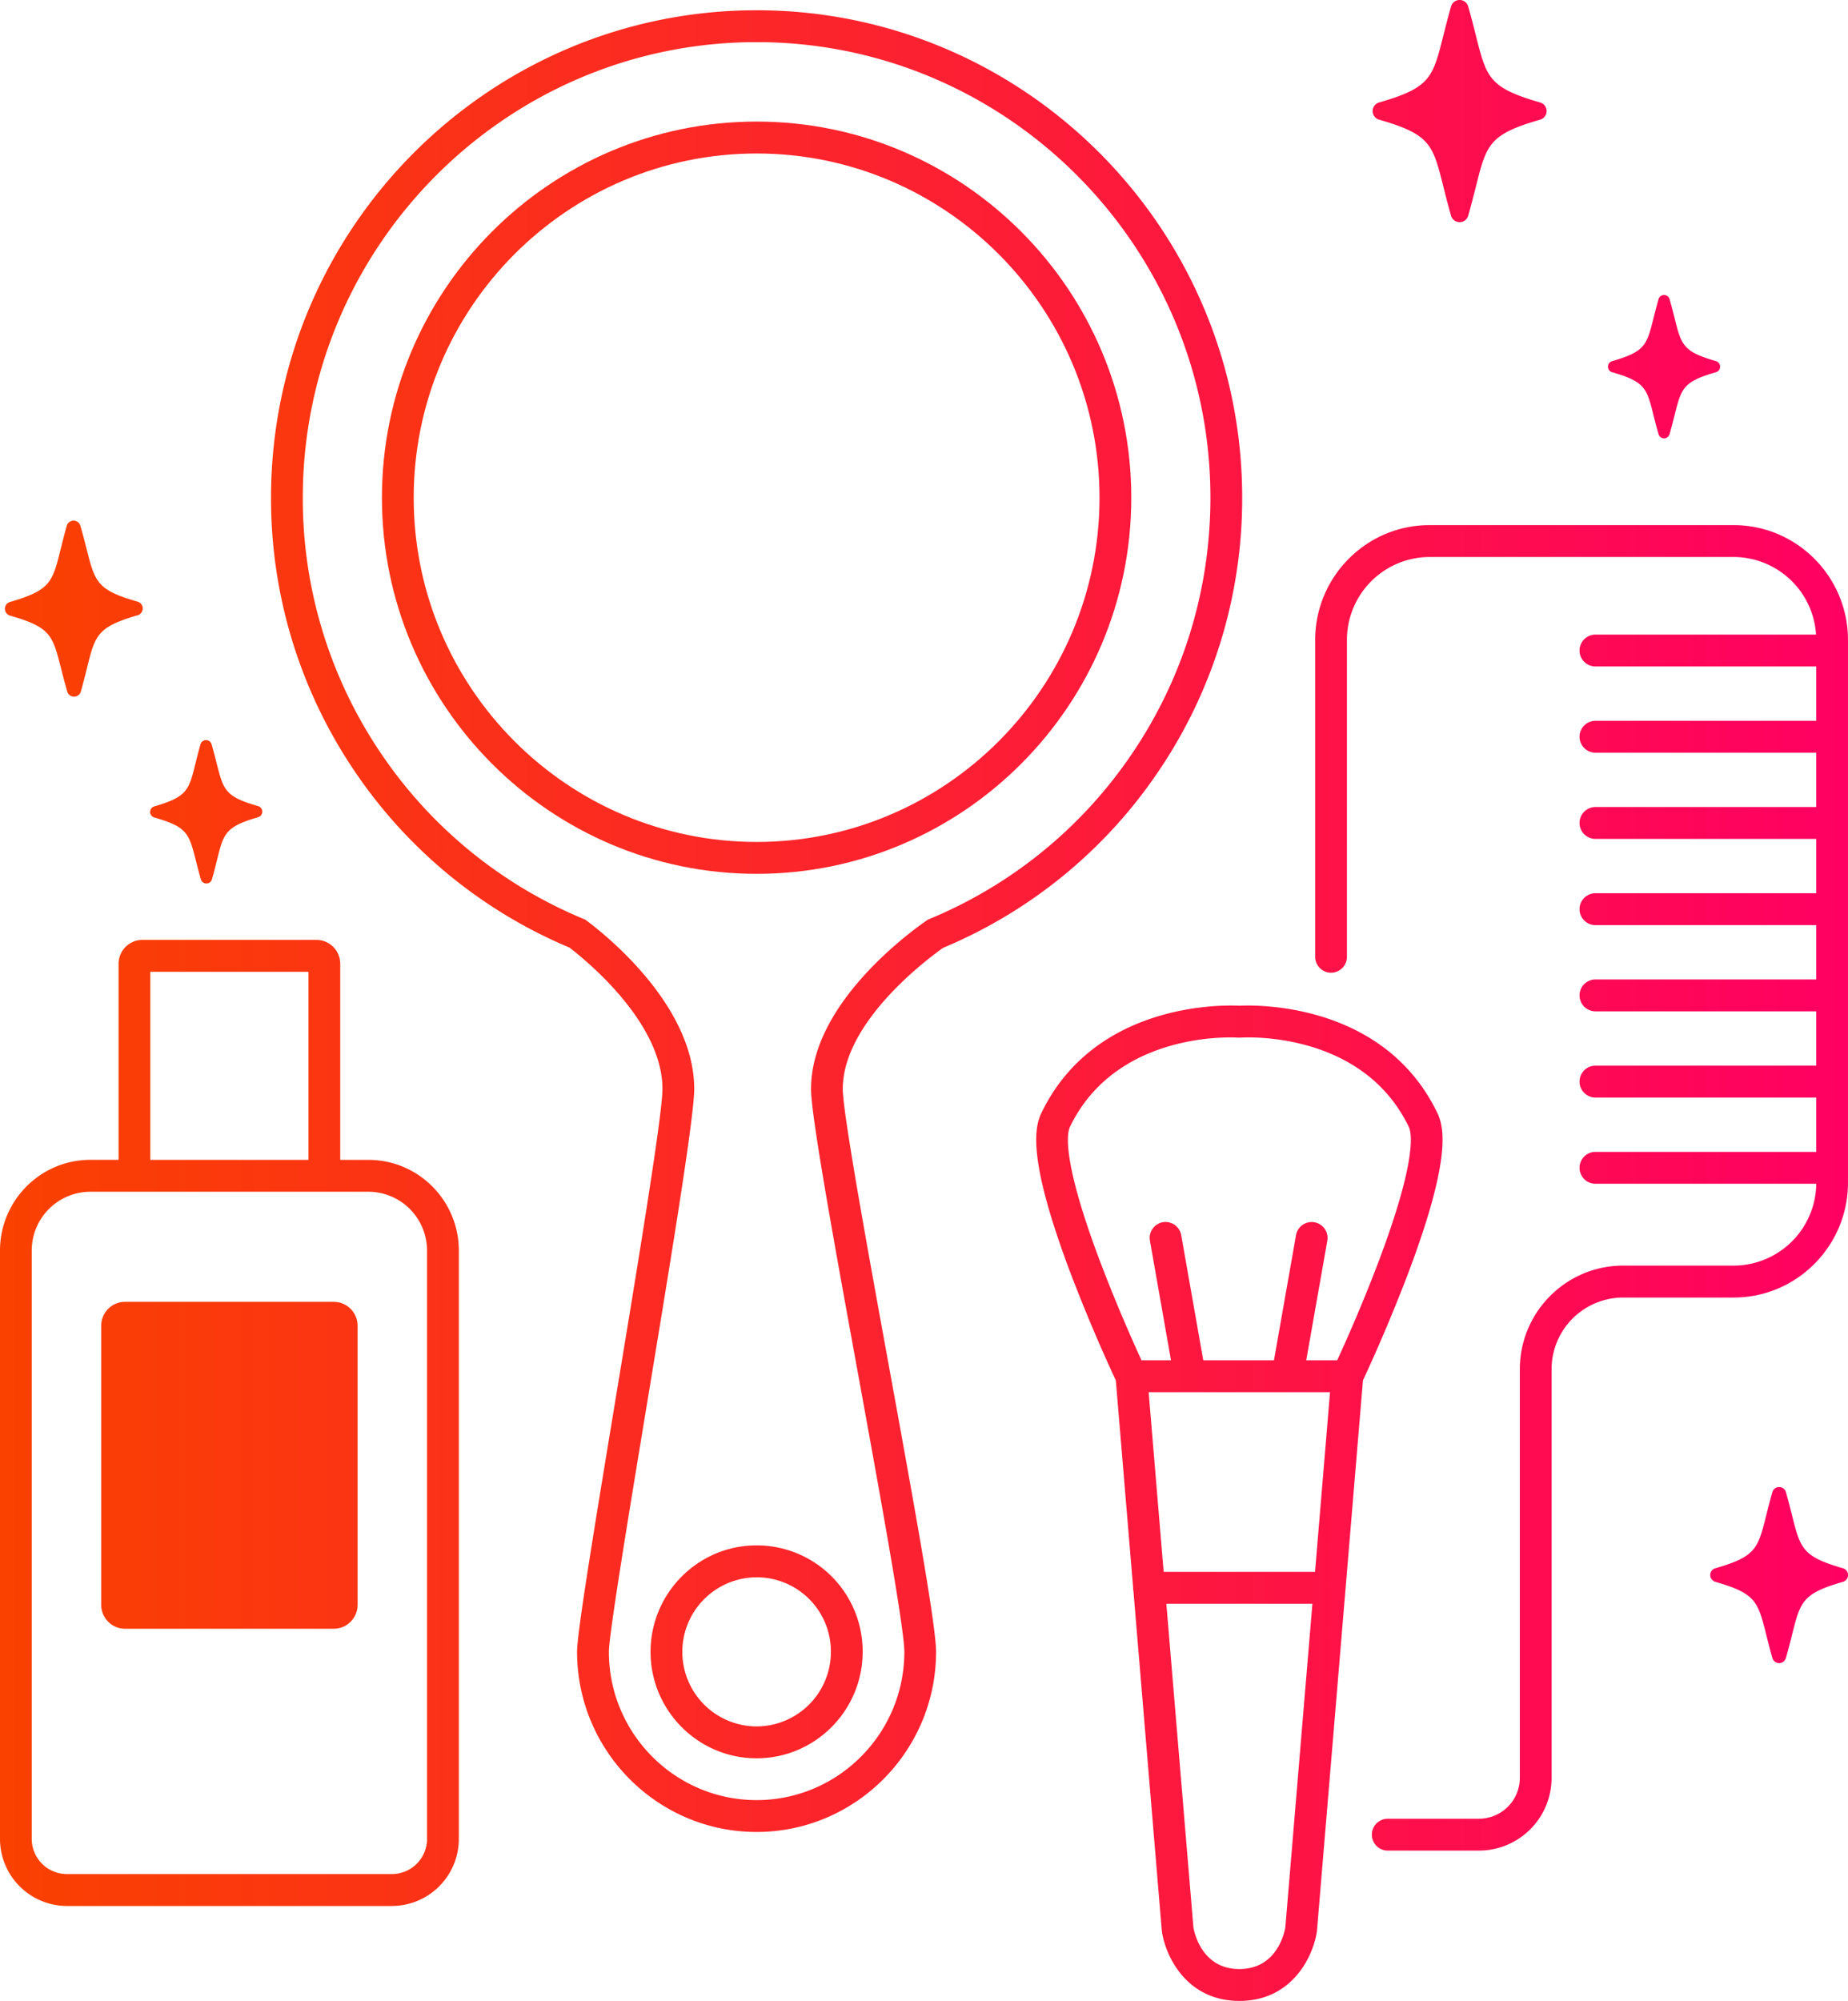
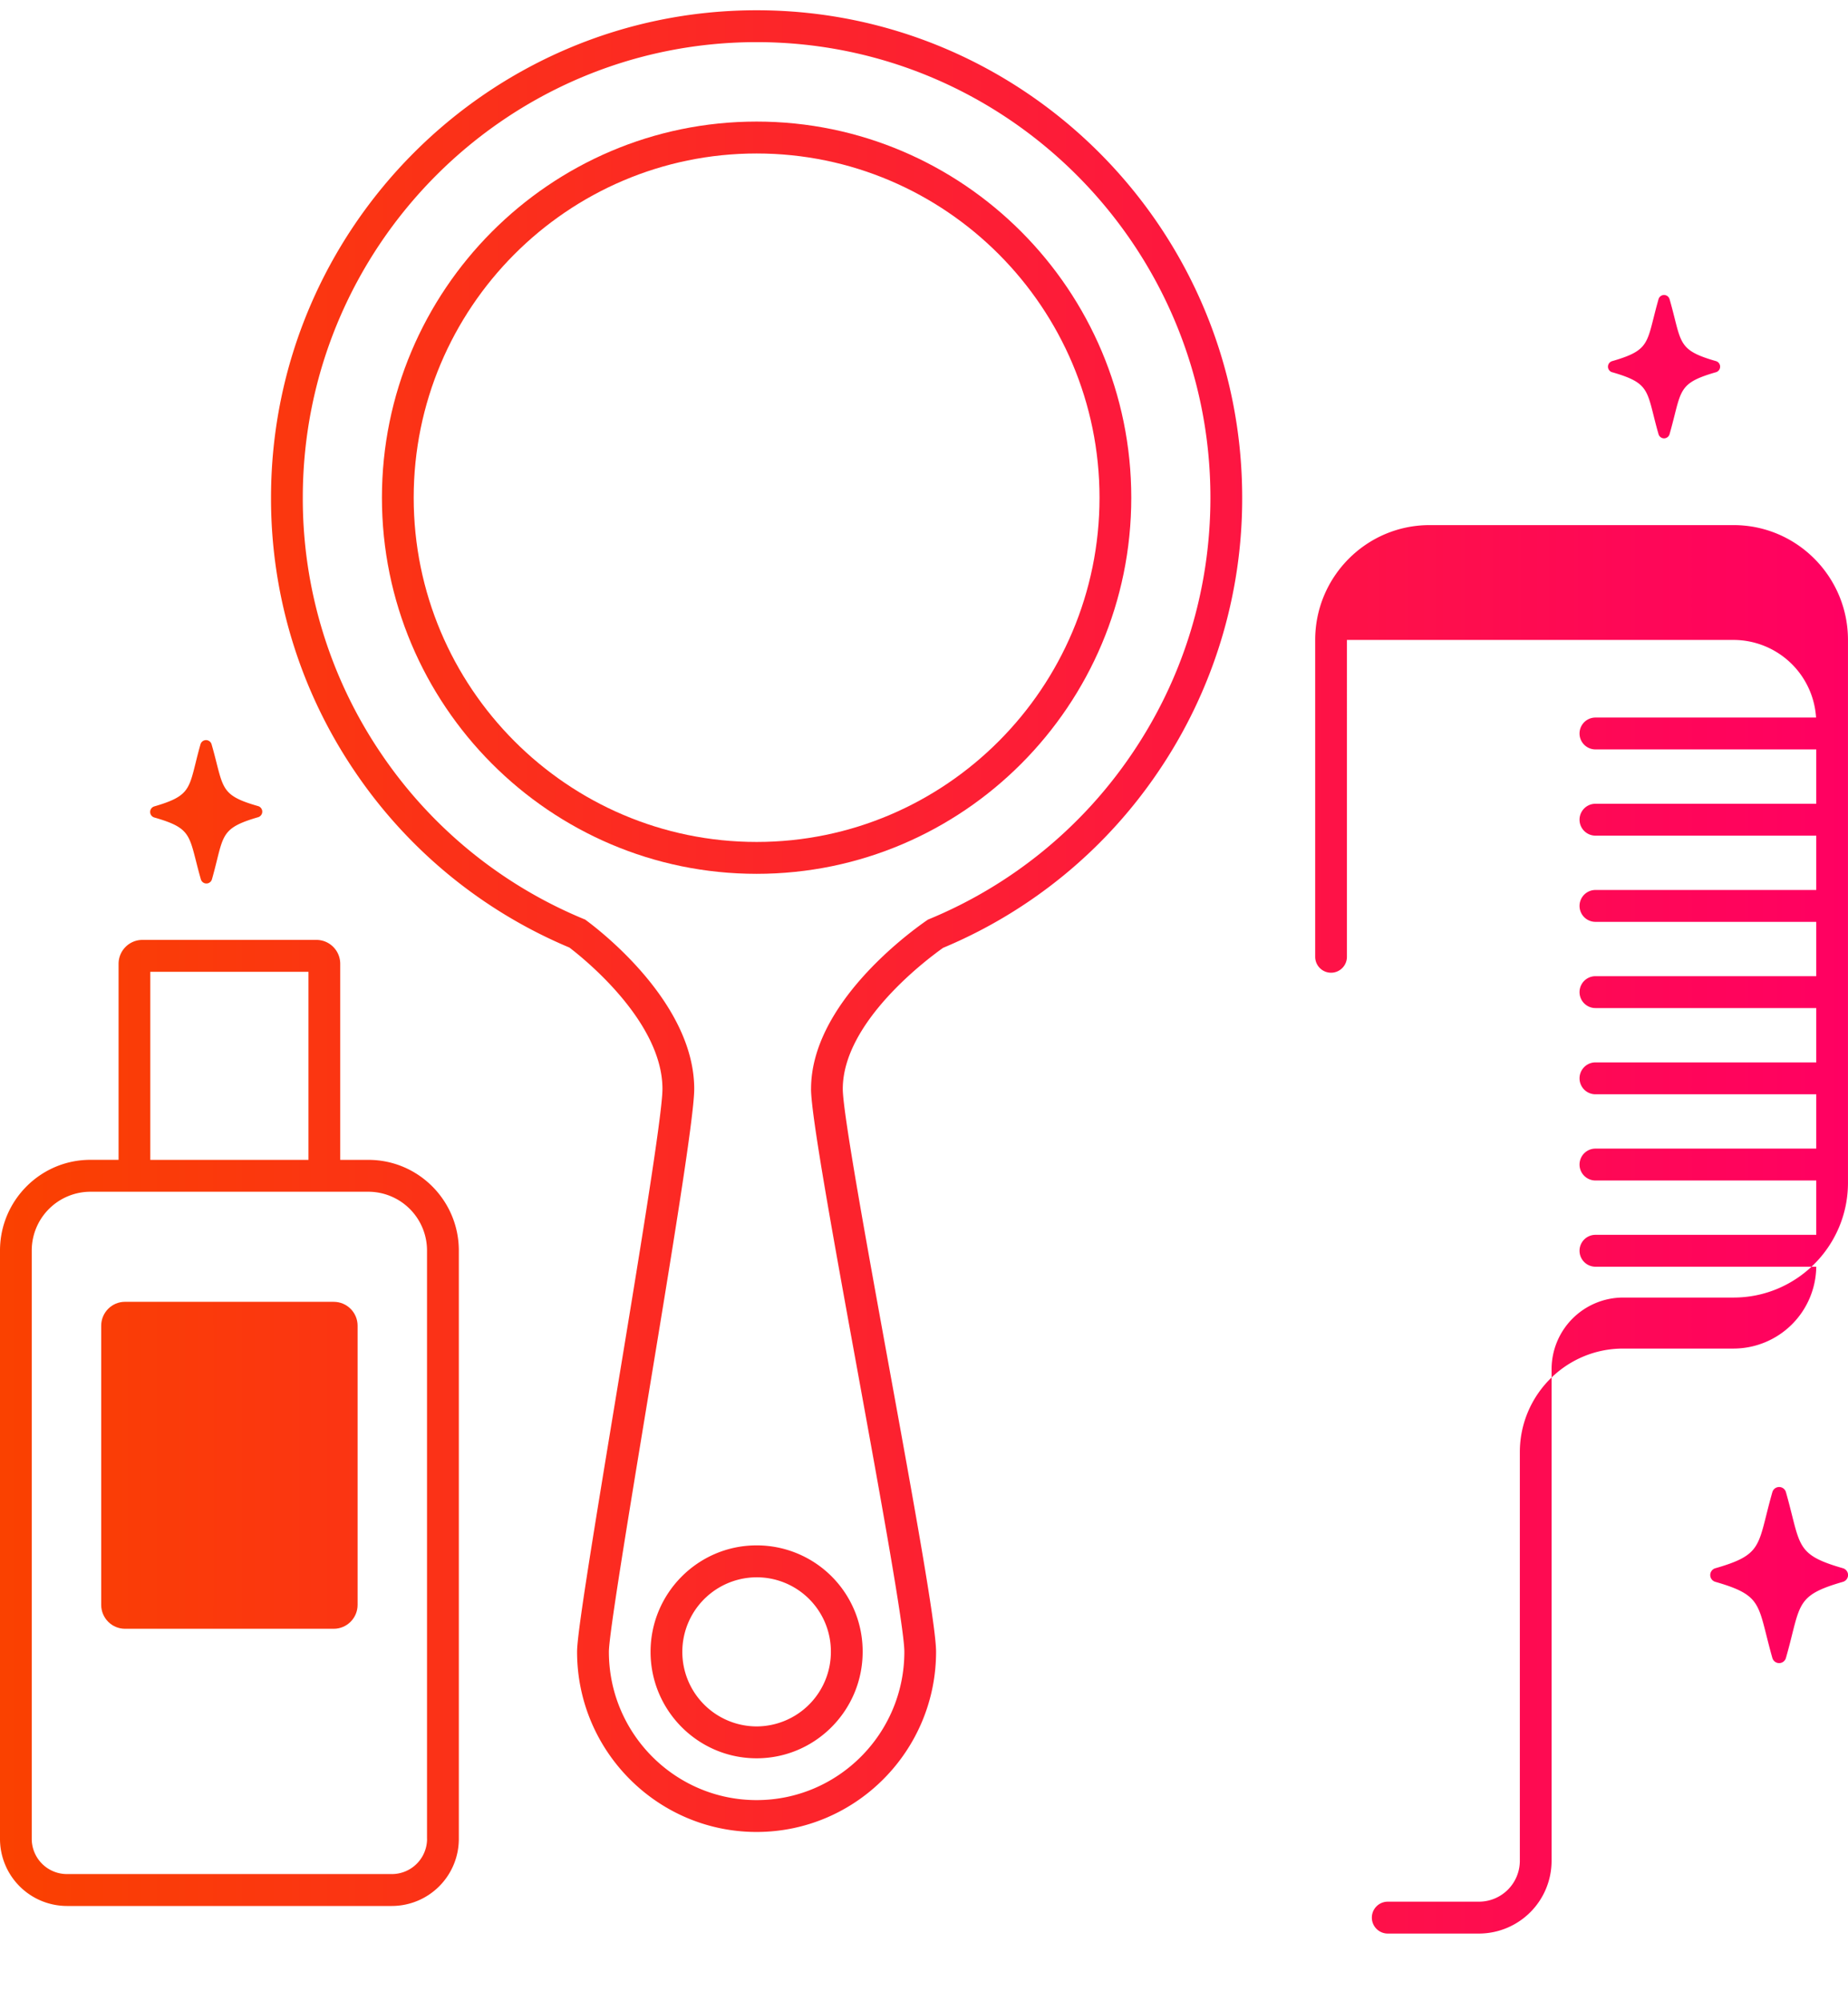
<svg xmlns="http://www.w3.org/2000/svg" width="85" height="92" fill="none">
  <path d="M52.034 22.884c0-9.535-7.73-17.294-17.233-17.294-9.504 0-17.234 7.758-17.234 17.294 0 9.537 7.73 17.294 17.234 17.294 9.503 0 17.233-7.757 17.233-17.294zM34.801 38.712c-8.697 0-15.773-7.1-15.773-15.828 0-8.727 7.076-15.827 15.773-15.827 8.696 0 15.772 7.1 15.772 15.827s-7.076 15.828-15.772 15.828z" fill="url(#paint0_linear_392_78)" />
  <path d="M43.385 43.578a22.339 22.339 0 009.88-8.083 22.345 22.345 0 003.87-12.612C57.135 10.526 47.116.472 34.802.472c-12.314 0-22.336 10.055-22.336 22.412a22.34 22.34 0 003.866 12.605 22.336 22.336 0 009.857 8.078c.683.52 4.281 3.41 4.281 6.502 0 1.198-1.142 8.12-2.151 14.228-1.104 6.69-1.776 10.811-1.776 11.65 0 4.568 3.704 8.285 8.256 8.285s8.256-3.717 8.256-8.285c0-1.23-1.048-6.984-2.158-13.076-1-5.487-2.133-11.706-2.133-12.802 0-3.088 3.919-5.997 4.62-6.492l.001.001zm-6.081 6.492c0 1.23 1.047 6.98 2.157 13.066 1 5.491 2.135 11.715 2.135 12.813 0 3.76-3.049 6.818-6.795 6.818-3.747 0-6.795-3.059-6.795-6.818 0-.78.892-6.184 1.754-11.411 1.067-6.465 2.171-13.15 2.171-14.468 0-3.858-4.116-7.119-4.942-7.733l-.072-.054-.084-.035a20.885 20.885 0 01-9.294-7.585 20.88 20.88 0 01-3.612-11.78c0-11.55 9.364-20.946 20.874-20.946 11.509 0 20.873 9.397 20.873 20.946 0 4.23-1.251 8.306-3.617 11.786a20.881 20.881 0 01-9.303 7.584l-.072.03-.065.044c-.886.615-5.312 3.879-5.312 7.74l-.001.003z" fill="url(#paint1_linear_392_78)" />
  <path d="M34.8 71.055c-2.688 0-4.877 2.195-4.877 4.895 0 2.7 2.188 4.895 4.878 4.895s4.877-2.195 4.877-4.895a4.871 4.871 0 00-4.876-4.895H34.8zm3.417 4.895a3.427 3.427 0 01-3.416 3.429 3.427 3.427 0 01-3.417-3.429 3.427 3.427 0 013.767-3.41 3.412 3.412 0 013.066 3.41z" fill="url(#paint2_linear_392_78)" />
  <path d="M15.649 53.328v-9.013c0-.606-.491-1.099-1.095-1.099H6.549c-.604 0-1.095.493-1.095 1.1v9.012H4.156C1.864 53.328 0 55.2 0 57.5v27.047a3.085 3.085 0 003.077 3.088h14.95a3.085 3.085 0 003.077-3.088V57.5c0-2.3-1.864-4.17-4.157-4.17H15.65zm-8.736-8.646h7.275v8.647H6.913v-8.647zm12.73 39.864a1.62 1.62 0 01-1.616 1.622H3.075a1.62 1.62 0 01-1.615-1.622V57.5a2.703 2.703 0 012.695-2.705h12.791a2.703 2.703 0 012.695 2.705v27.047h.002z" fill="url(#paint3_linear_392_78)" />
  <path d="M15.352 59.856H5.75c-.604 0-1.095.493-1.095 1.099V73.79c0 .606.49 1.099 1.095 1.099h9.602c.605 0 1.096-.493 1.096-1.1V60.956c0-.606-.491-1.099-1.096-1.099z" fill="url(#paint4_linear_392_78)" />
-   <path d="M84.999 29.424c0-2.912-2.36-5.28-5.26-5.28H65.753c-2.901 0-5.26 2.37-5.26 5.28v14.568c0 .405.327.733.73.733.403 0 .73-.328.73-.733V29.424a3.812 3.812 0 013.801-3.814H79.74a3.81 3.81 0 013.791 3.568H73.385a.732.732 0 000 1.466H83.54v2.498H73.385a.732.732 0 000 1.466H83.54v2.498H73.385a.732.732 0 000 1.466H83.54v2.498H73.385a.732.732 0 000 1.466H83.54v2.498H73.385a.732.732 0 000 1.466H83.54v2.498H73.385a.732.732 0 000 1.466H83.54v2.498H73.385a.732.732 0 000 1.466H83.54a3.81 3.81 0 01-3.8 3.764h-5.086c-2.618 0-4.748 2.137-4.748 4.764v18.785a1.881 1.881 0 01-1.876 1.882h-4.198a.732.732 0 000 1.466h4.198a3.345 3.345 0 003.336-3.347V62.958a3.296 3.296 0 013.287-3.298h5.086c2.902 0 5.26-2.37 5.26-5.28V29.425z" fill="url(#paint5_linear_392_78)" />
-   <path d="M64.796 58.474c1.899-5.048 1.663-6.58 1.32-7.292-2.476-5.148-8.454-4.974-9.11-4.939-.66-.035-6.634-.208-9.11 4.939-.343.712-.579 2.243 1.32 7.292a76.161 76.161 0 002.107 4.996l.795 9.514v.02c0 .052.005.102.015.15l1.305 15.614c0 .015.003.03.006.045.16 1.103 1.113 3.187 3.563 3.187s3.402-2.084 3.563-3.187a.535.535 0 00.005-.045L62.69 63.47a76.49 76.49 0 002.107-4.996h-.001zm-4.31 13.799h-6.963l-.69-8.262h8.343l-.69 8.262zM49.21 51.819c2.132-4.432 7.516-4.125 7.746-4.11h.099c.228-.015 5.613-.322 7.746 4.11.123.256.389 1.455-1.369 6.129a73.828 73.828 0 01-1.926 4.596h-1.425l.97-5.497a.73.73 0 10-1.44-.255l-1.014 5.752h-3.252l-1.014-5.752a.733.733 0 00-.846-.595.735.735 0 00-.593.85l.969 5.497h-1.357a75.007 75.007 0 01-1.926-4.596c-1.757-4.673-1.492-5.873-1.368-6.129zm9.91 36.799c-.047.275-.403 1.917-2.114 1.917-1.711 0-2.07-1.653-2.114-1.916l-1.245-14.88h6.718L59.12 88.618z" fill="url(#paint6_linear_392_78)" />
+   <path d="M84.999 29.424c0-2.912-2.36-5.28-5.26-5.28H65.753c-2.901 0-5.26 2.37-5.26 5.28v14.568c0 .405.327.733.73.733.403 0 .73-.328.73-.733V29.424H79.74a3.81 3.81 0 013.791 3.568H73.385a.732.732 0 000 1.466H83.54v2.498H73.385a.732.732 0 000 1.466H83.54v2.498H73.385a.732.732 0 000 1.466H83.54v2.498H73.385a.732.732 0 000 1.466H83.54v2.498H73.385a.732.732 0 000 1.466H83.54v2.498H73.385a.732.732 0 000 1.466H83.54v2.498H73.385a.732.732 0 000 1.466H83.54a3.81 3.81 0 01-3.8 3.764h-5.086c-2.618 0-4.748 2.137-4.748 4.764v18.785a1.881 1.881 0 01-1.876 1.882h-4.198a.732.732 0 000 1.466h4.198a3.345 3.345 0 003.336-3.347V62.958a3.296 3.296 0 013.287-3.298h5.086c2.902 0 5.26-2.37 5.26-5.28V29.425z" fill="url(#paint5_linear_392_78)" />
  <path d="M84.766 72.106c-1.862-.536-1.954-.901-2.339-2.43-.079-.31-.166-.664-.282-1.068a.324.324 0 00-.624 0c-.116.404-.204.756-.282 1.067-.384 1.531-.475 1.895-2.338 2.431a.325.325 0 000 .626c1.862.537 1.953.901 2.338 2.43.079.31.166.664.282 1.069a.324.324 0 00.624 0c.116-.405.205-.757.282-1.068.384-1.531.475-1.894 2.338-2.431a.325.325 0 000-.626z" fill="url(#paint7_linear_392_78)" />
-   <path d="M63.436 5.503c2.349.677 2.464 1.136 2.95 3.066.097.392.21.837.356 1.348a.41.41 0 00.789 0c.145-.511.257-.955.357-1.348.485-1.93.6-2.389 2.949-3.066a.411.411 0 000-.792c-2.349-.677-2.464-1.136-2.95-3.066a38.56 38.56 0 00-.356-1.348.41.41 0 00-.789 0c-.145.511-.257.955-.357 1.348-.485 1.93-.6 2.389-2.949 3.066a.411.411 0 000 .792z" fill="url(#paint8_linear_392_78)" />
  <path d="M74.15 17.114c1.517.437 1.592.733 1.905 1.98.063.253.135.54.23.868a.265.265 0 00.254.193.265.265 0 00.254-.193c.094-.33.166-.616.23-.869.314-1.246.388-1.542 1.905-1.979a.266.266 0 000-.51c-1.517-.436-1.591-.732-1.904-1.979-.064-.253-.136-.54-.231-.869a.265.265 0 00-.254-.192.265.265 0 00-.254.192c-.094.33-.166.617-.23.87-.313 1.246-.388 1.542-1.905 1.979a.266.266 0 000 .51z" fill="url(#paint9_linear_392_78)" />
-   <path d="M.463 28.307c1.863.531 1.955.894 2.344 2.424.079.31.17.662.286 1.066a.325.325 0 00.625 0c.115-.405.203-.758.28-1.069.38-1.532.47-1.895 2.33-2.438a.326.326 0 000-.627c-1.864-.532-1.957-.895-2.346-2.424-.078-.31-.168-.662-.286-1.067a.325.325 0 00-.624.001c-.115.405-.203.758-.28 1.068-.38 1.532-.47 1.896-2.33 2.437a.326.326 0 000 .627v.002z" fill="url(#paint10_linear_392_78)" />
  <path d="M7.098 37.588c1.517.434 1.592.73 1.91 1.975.064.253.136.539.231.868a.265.265 0 00.509 0c.094-.33.165-.617.228-.87.31-1.249.383-1.545 1.898-1.987a.266.266 0 00-.002-.51c-1.517-.434-1.592-.73-1.909-1.975-.064-.253-.136-.539-.232-.869a.265.265 0 00-.509.002c-.094.33-.165.616-.228.87-.309 1.248-.384 1.544-1.898 1.986a.266.266 0 00.002.51z" fill="url(#paint11_linear_392_78)" />
  <defs>
    <linearGradient id="paint0_linear_392_78" x1="0" y1="49" x2="85" y2="49" gradientUnits="userSpaceOnUse">
      <stop stop-color="#FA4100" />
      <stop offset="1" stop-color="#FF0062" />
    </linearGradient>
    <linearGradient id="paint1_linear_392_78" x1="0" y1="49" x2="85" y2="49" gradientUnits="userSpaceOnUse">
      <stop stop-color="#FA4100" />
      <stop offset="1" stop-color="#FF0062" />
    </linearGradient>
    <linearGradient id="paint2_linear_392_78" x1="0" y1="49" x2="85" y2="49" gradientUnits="userSpaceOnUse">
      <stop stop-color="#FA4100" />
      <stop offset="1" stop-color="#FF0062" />
    </linearGradient>
    <linearGradient id="paint3_linear_392_78" x1="0" y1="49" x2="85" y2="49" gradientUnits="userSpaceOnUse">
      <stop stop-color="#FA4100" />
      <stop offset="1" stop-color="#FF0062" />
    </linearGradient>
    <linearGradient id="paint4_linear_392_78" x1="0" y1="49" x2="85" y2="49" gradientUnits="userSpaceOnUse">
      <stop stop-color="#FA4100" />
      <stop offset="1" stop-color="#FF0062" />
    </linearGradient>
    <linearGradient id="paint5_linear_392_78" x1="0" y1="49" x2="85" y2="49" gradientUnits="userSpaceOnUse">
      <stop stop-color="#FA4100" />
      <stop offset="1" stop-color="#FF0062" />
    </linearGradient>
    <linearGradient id="paint6_linear_392_78" x1="0" y1="49" x2="85" y2="49" gradientUnits="userSpaceOnUse">
      <stop stop-color="#FA4100" />
      <stop offset="1" stop-color="#FF0062" />
    </linearGradient>
    <linearGradient id="paint7_linear_392_78" x1="0" y1="49" x2="85" y2="49" gradientUnits="userSpaceOnUse">
      <stop stop-color="#FA4100" />
      <stop offset="1" stop-color="#FF0062" />
    </linearGradient>
    <linearGradient id="paint8_linear_392_78" x1="0" y1="49" x2="85" y2="49" gradientUnits="userSpaceOnUse">
      <stop stop-color="#FA4100" />
      <stop offset="1" stop-color="#FF0062" />
    </linearGradient>
    <linearGradient id="paint9_linear_392_78" x1="0" y1="49" x2="85" y2="49" gradientUnits="userSpaceOnUse">
      <stop stop-color="#FA4100" />
      <stop offset="1" stop-color="#FF0062" />
    </linearGradient>
    <linearGradient id="paint10_linear_392_78" x1="0" y1="49" x2="85" y2="49" gradientUnits="userSpaceOnUse">
      <stop stop-color="#FA4100" />
      <stop offset="1" stop-color="#FF0062" />
    </linearGradient>
    <linearGradient id="paint11_linear_392_78" x1="0" y1="49" x2="85" y2="49" gradientUnits="userSpaceOnUse">
      <stop stop-color="#FA4100" />
      <stop offset="1" stop-color="#FF0062" />
    </linearGradient>
  </defs>
</svg>